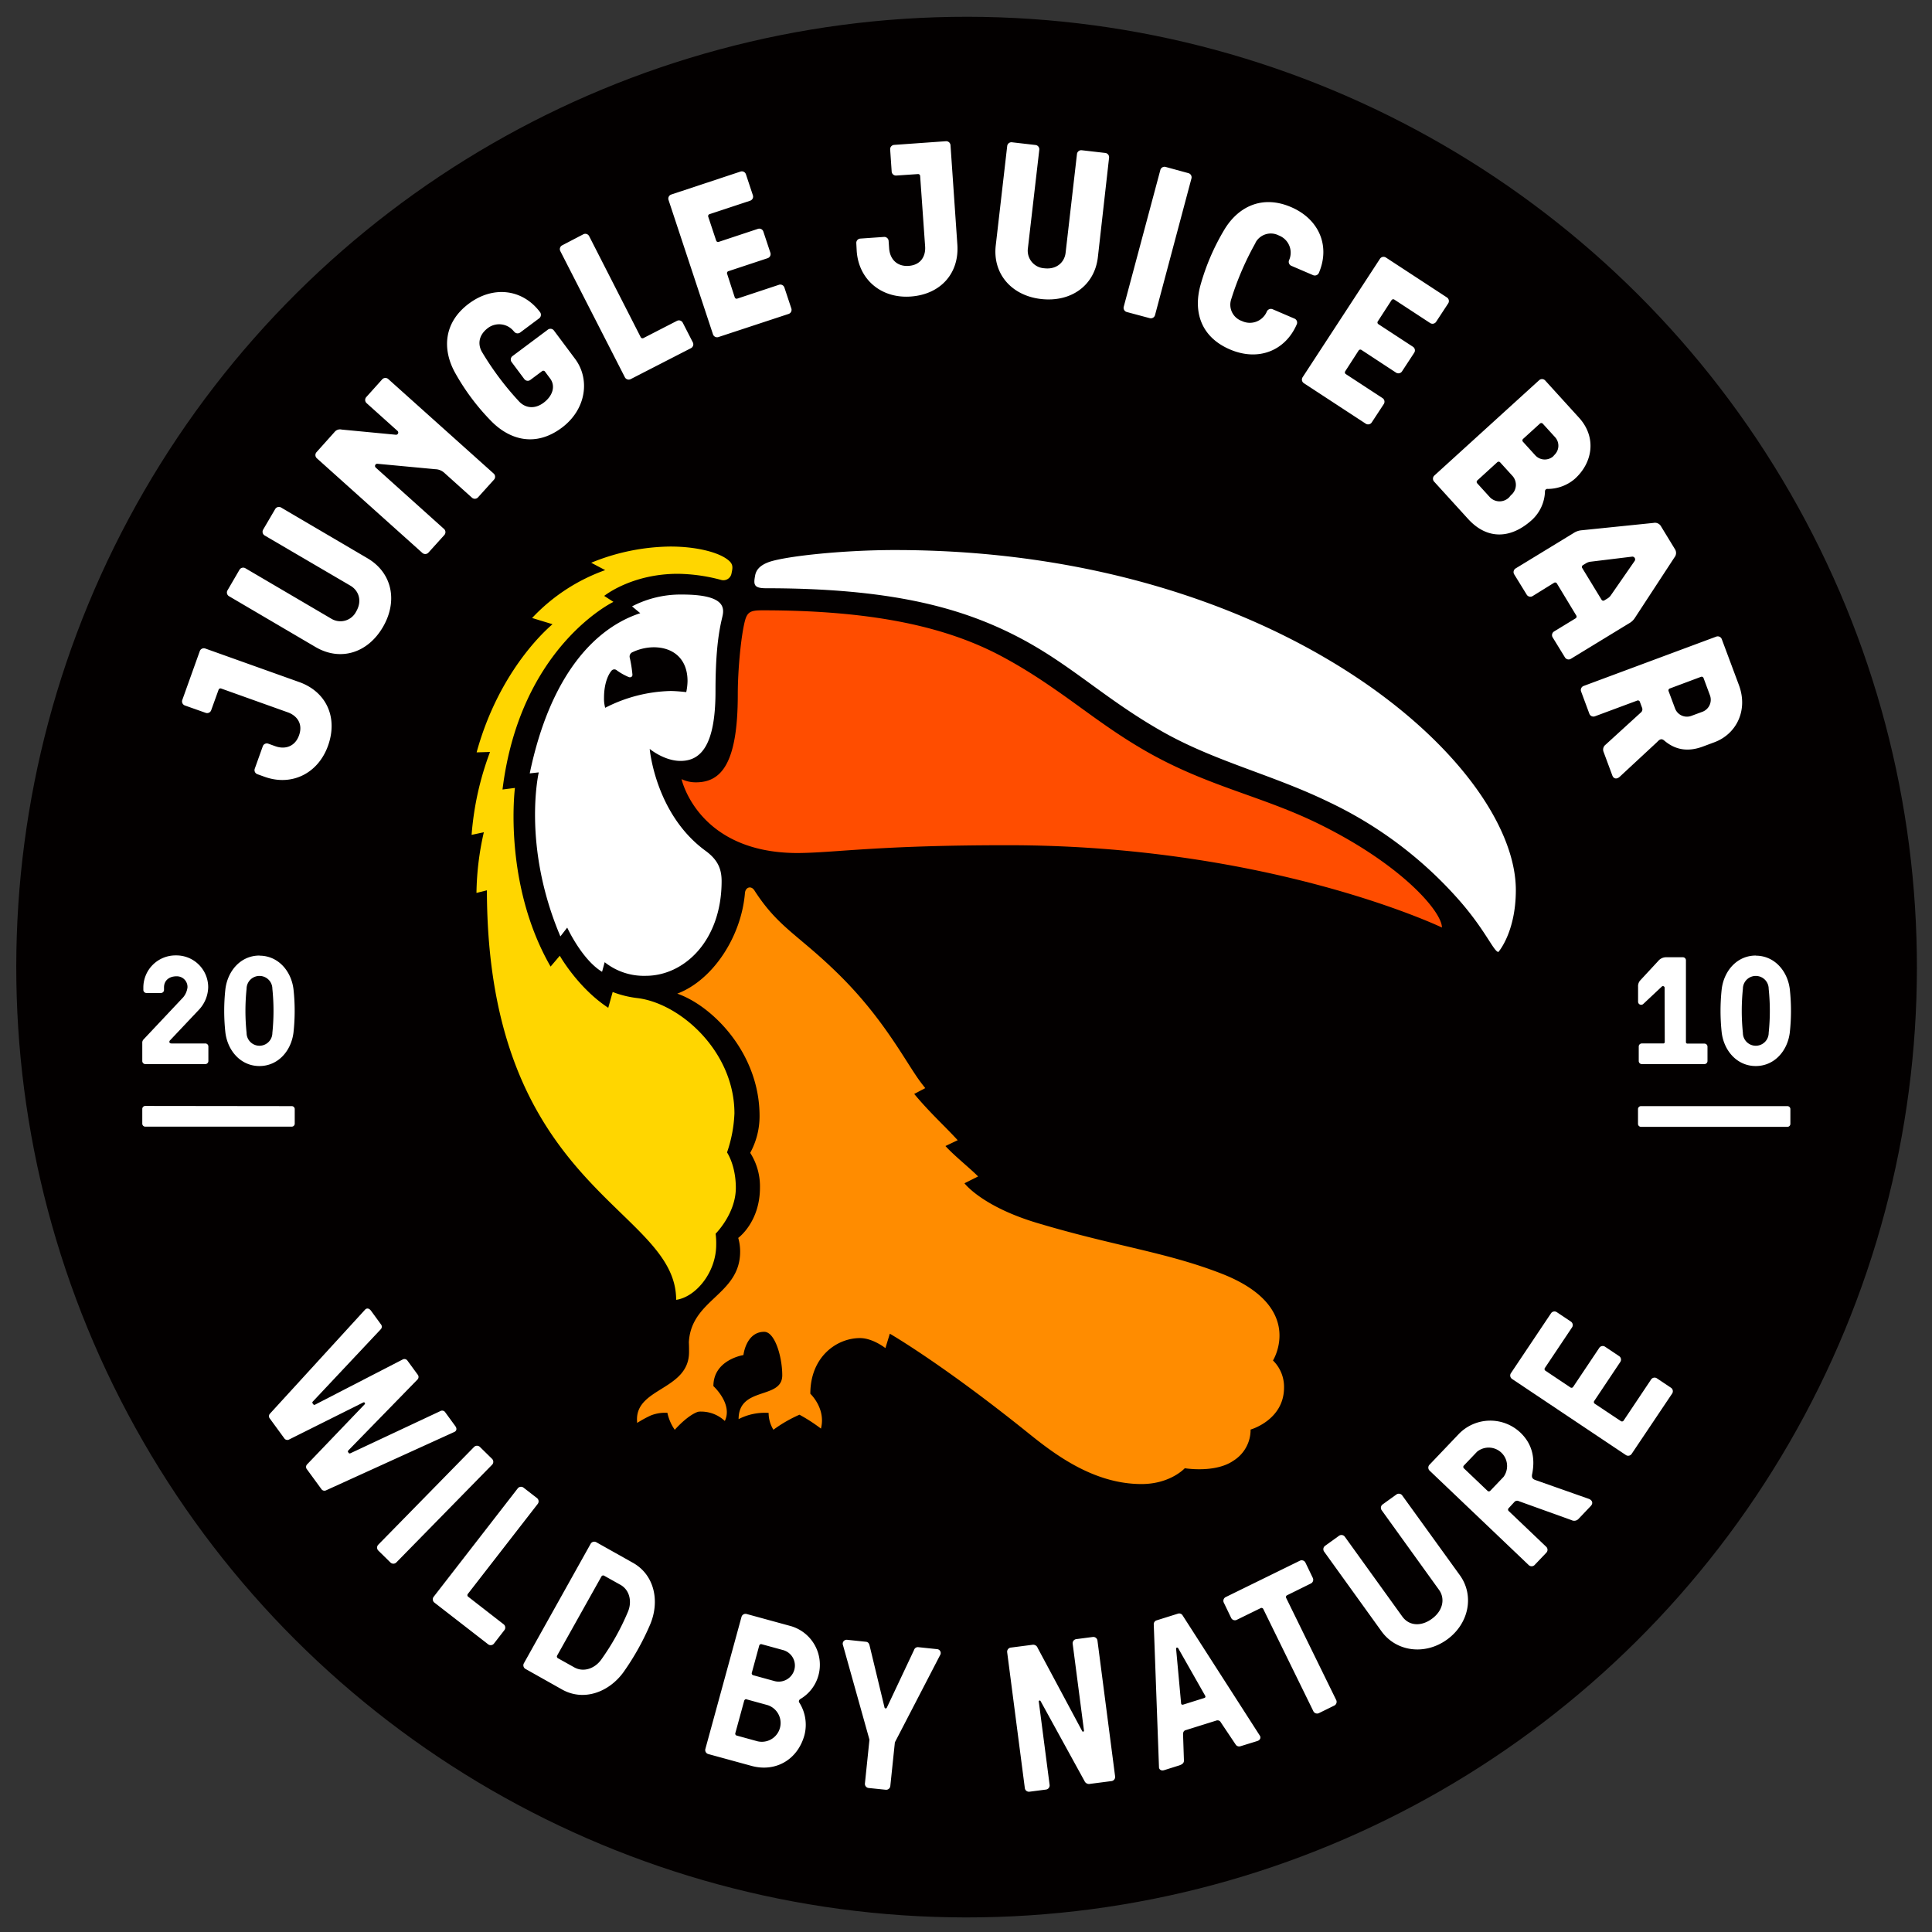
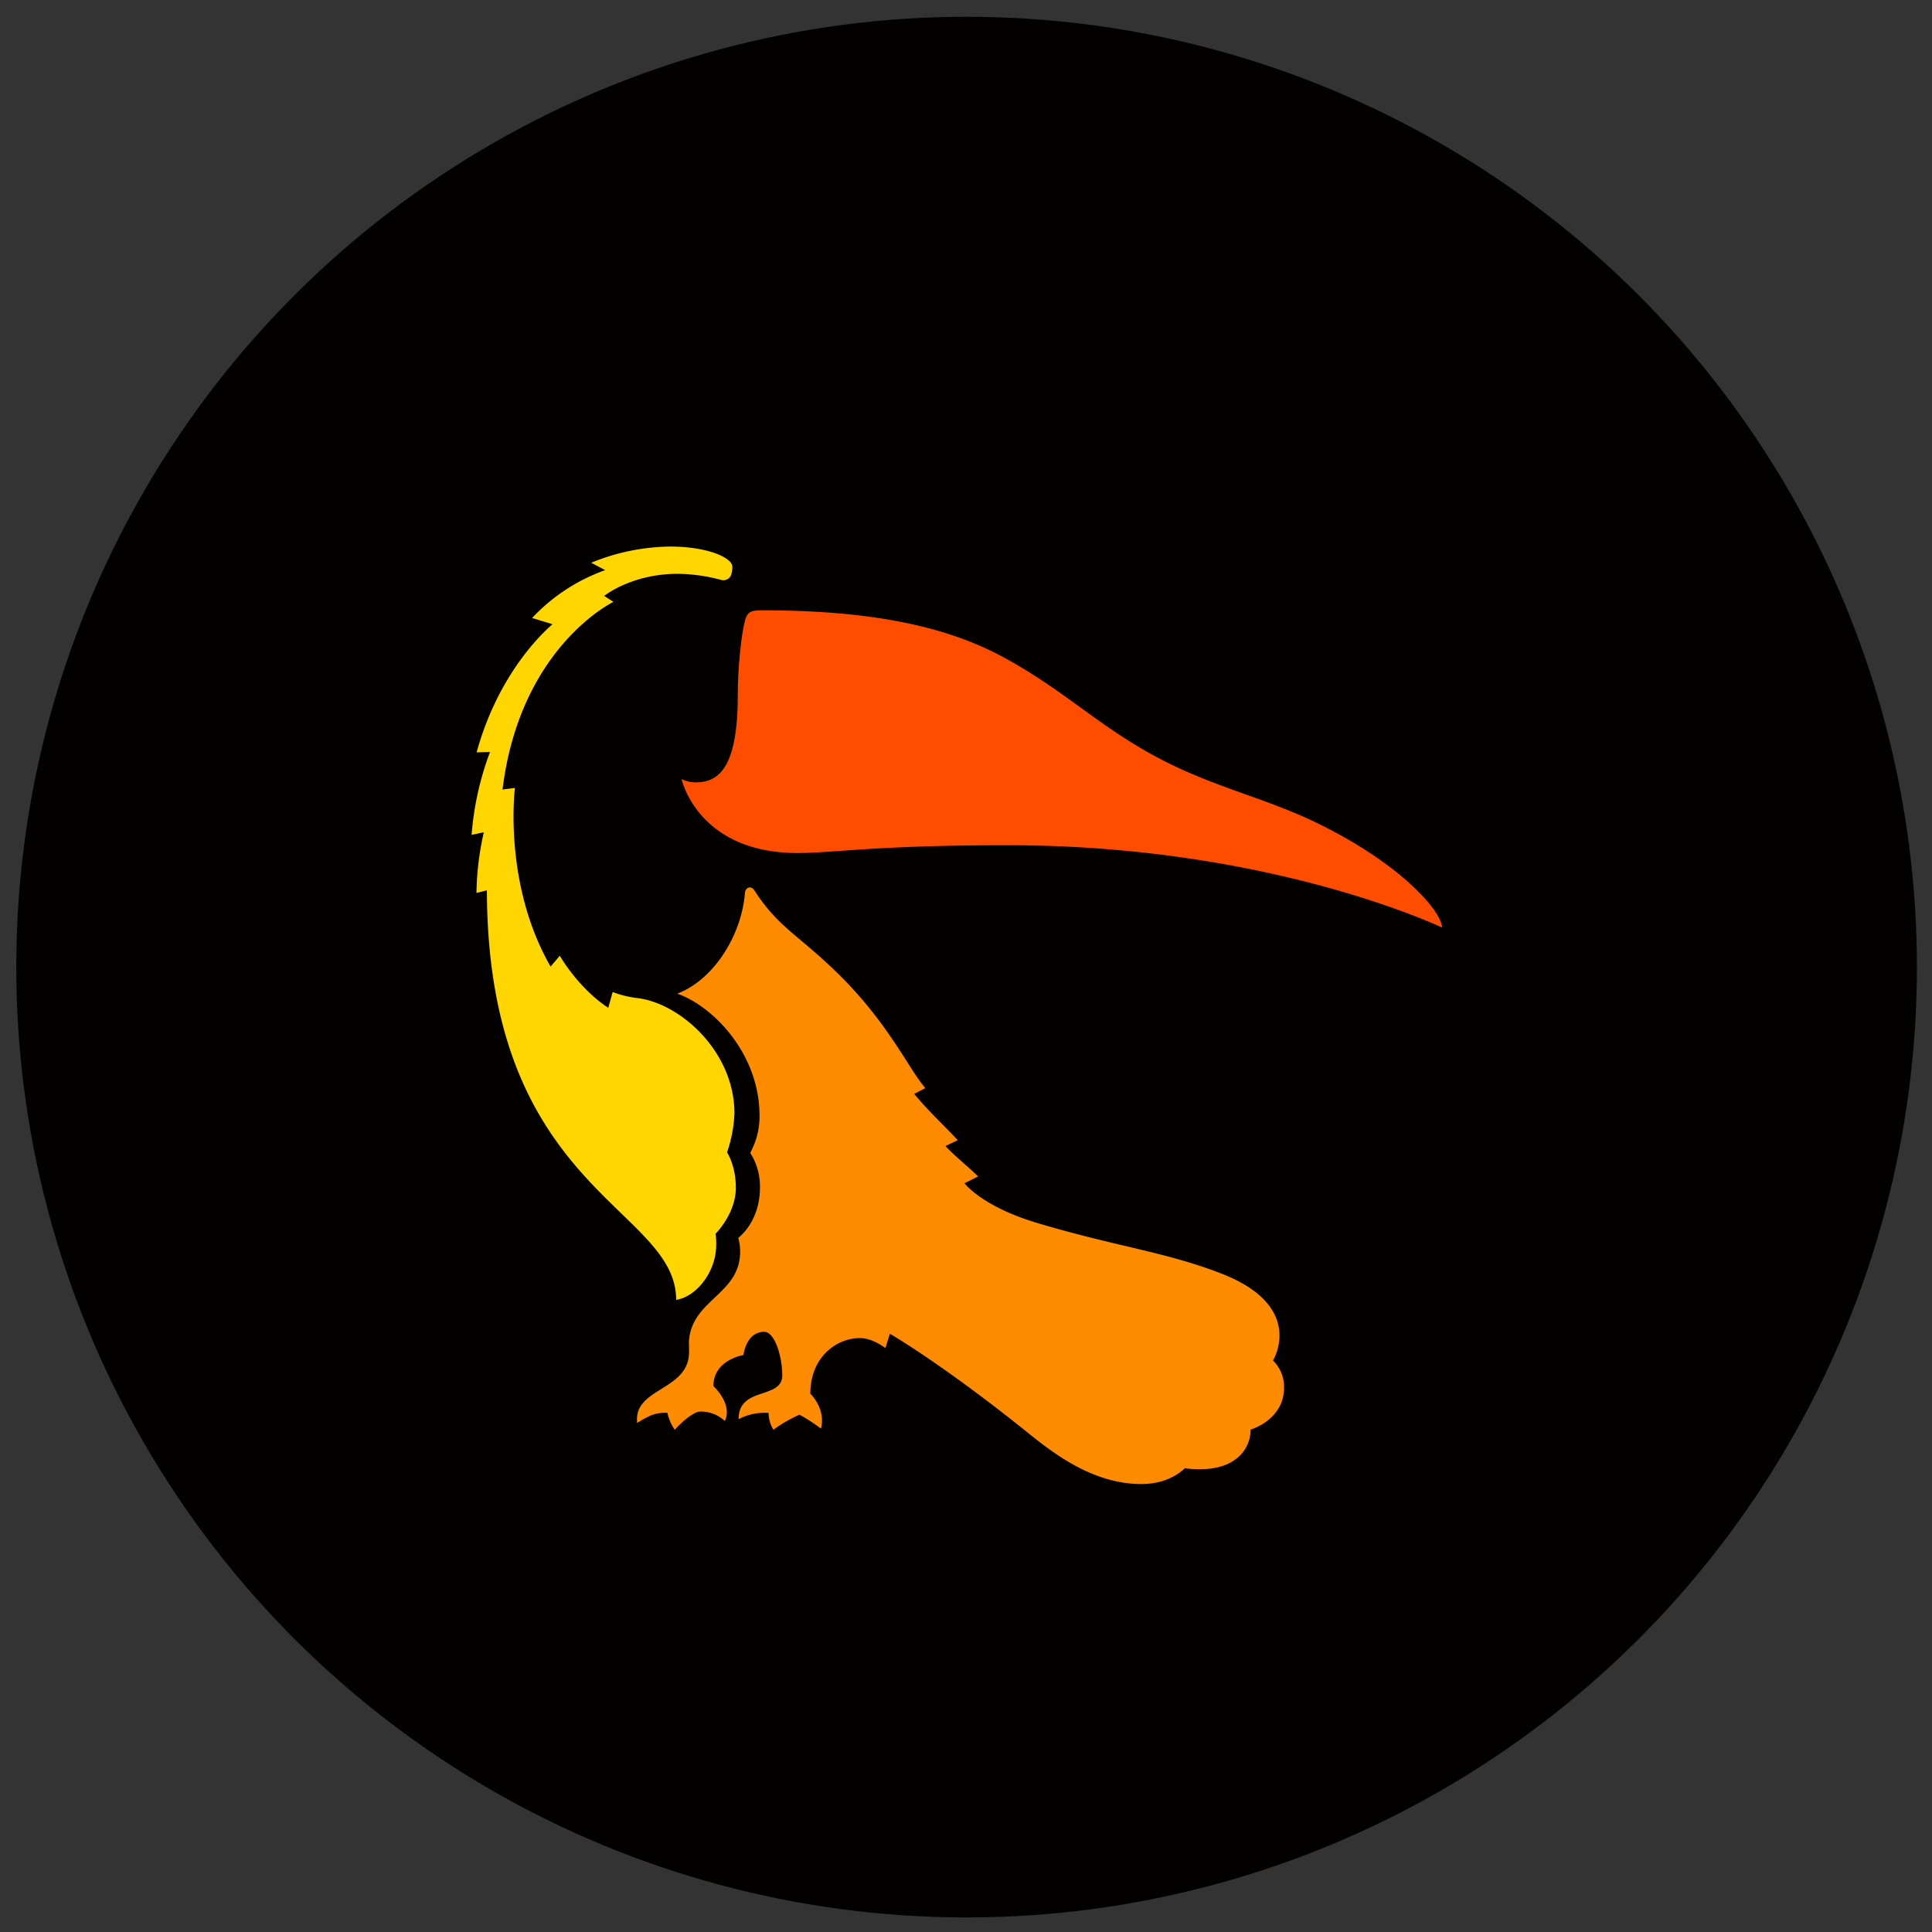
<svg xmlns="http://www.w3.org/2000/svg" data-name="Layer 1" viewBox="0 0 524.41 524.41">
  <rect x="0" y="0" width="524.41" height="524.41" fill="#333333" stroke="none" />
  <title>Artboard 1</title>
  <circle cx="262.37" cy="262.51" r="257.95" style="fill:#030000" transform="rotate(-89.94 262.365 262.51)" />
-   <path d="M60.06 186.9a.55.55 0 0 0-.74.35l-2 5.54a1.17 1.17 0 0 1-1.49.7l-5.65-2a1.17 1.17 0 0 1-.7-1.49l4.75-13.27a1.17 1.17 0 0 1 1.49-.7l25.51 9.11c7.29 2.61 10.57 9.53 7.81 17.27-2.71 7.57-9.89 11.06-17.19 8.45l-2-.72a1.17 1.17 0 0 1-.7-1.49l2.18-6.09a1.17 1.17 0 0 1 1.49-.7l1.86.67c2.74 1 5.42.08 6.49-2.94 1.14-3.18-.62-5.35-3-6.22Zm39.7-35.36c6.68 3.93 8.31 11.63 4.14 18.72s-11.6 9.28-18.28 5.35l-23.46-13.78a1.16 1.16 0 0 1-.41-1.59l3.25-5.58a1.17 1.17 0 0 1 1.6-.42l23.32 13.69a4.77 4.77 0 0 0 6.75-1.93c1.71-2.91.7-5.67-1.51-7l-23.32-13.65a1.17 1.17 0 0 1-.41-1.6l3.27-5.58a1.17 1.17 0 0 1 1.6-.41Zm7.63-33.54a.6.6 0 0 0 .48-1.06l-8.36-7.51a1.17 1.17 0 0 1-.09-1.65l4.32-4.81a1.17 1.17 0 0 1 1.64-.09L134 128.54a1.17 1.17 0 0 1 .09 1.65l-4.34 4.81a1.17 1.17 0 0 1-1.64.09l-7.49-6.73a3.74 3.74 0 0 0-2.45-1l-15.67-1.47a.6.6 0 0 0-.48 1.06l18.5 16.62a1.17 1.17 0 0 1 .09 1.65l-4.32 4.78a1.17 1.17 0 0 1-1.64.09L86 124.39a1.17 1.17 0 0 1-.09-1.65l5-5.59a1.88 1.88 0 0 1 1.83-.55Zm32-28.16a5.09 5.09 0 0 0-7-.77c-2.61 2-2.7 4.56-1.53 6.52a79.5 79.5 0 0 0 10 13.34c1.62 1.77 4.17 2.27 6.69.39s3.28-4.56 1.78-6.57l-1.39-1.87a.55.55 0 0 0-.82-.12l-3.17 2.37a1.17 1.17 0 0 1-1.63-.23l-3.45-4.62a1.17 1.17 0 0 1 .24-1.63l9.61-7.18a1.17 1.17 0 0 1 1.63.24l5.75 7.7c4.12 5.51 3.05 13.72-3.62 18.7-7.14 5.33-14.08 3.25-19-1.66a61.4 61.4 0 0 1-10-13.35c-3.42-6.24-3.12-13.52 3.78-18.68 6.63-4.95 14.61-4 19.35 2.34a1.21 1.21 0 0 1-.24 1.63l-5.18 3.87a1.17 1.17 0 0 1-1.63-.24Zm34.51 1.66a.55.55 0 0 0 .78.25l9.07-4.66a1.17 1.17 0 0 1 1.57.5l2.74 5.34a1.17 1.17 0 0 1-.5 1.57l-16.38 8.41a1.17 1.17 0 0 1-1.57-.51l-17.52-34.24a1.17 1.17 0 0 1 .5-1.57l5.75-3a1.17 1.17 0 0 1 1.57.5Zm25.52-10.83a.55.55 0 0 0 .74.37l11.28-3.74a1.17 1.17 0 0 1 1.47.74l1.89 5.7a1.17 1.17 0 0 1-.74 1.47L195 91.49a1.17 1.17 0 0 1-1.47-.74l-12.07-36.48a1.17 1.17 0 0 1 .74-1.47l18.8-6.23a1.17 1.17 0 0 1 1.47.74l1.89 5.7a1.17 1.17 0 0 1-.74 1.47l-11 3.64a.55.55 0 0 0-.37.74l2.13 6.41a.55.55 0 0 0 .74.37l10.61-3.52a1.16 1.16 0 0 1 1.47.74l1.91 5.75a1.17 1.17 0 0 1-.74 1.47l-10.63 3.52a.55.55 0 0 0-.37.74Zm50.34-32.88a.55.55 0 0 0-.62-.54l-5.87.4a1.17 1.17 0 0 1-1.24-1.08l-.41-6a1.16 1.16 0 0 1 1.08-1.24l14.06-1a1.17 1.17 0 0 1 1.24 1.09l1.86 27c.53 7.72-4.5 13.5-12.69 14.07-8 .56-14.1-4.63-14.63-12.36l-.11-2.13a1.17 1.17 0 0 1 1.08-1.24l6.45-.45a1.17 1.17 0 0 1 1.24 1.08l.14 2c.2 2.91 2.1 5 5.29 4.78 3.37-.23 4.66-2.71 4.48-5.27ZM298 69.8c-.89 7.7-7.28 12.29-15.44 11.36-8-.92-13.16-6.85-12.28-14.54l3.11-27a1.16 1.16 0 0 1 1.29-1l6.42.74a1.17 1.17 0 0 1 1 1.29L279 67.44a4.78 4.78 0 0 0 4.48 5.38c3.35.39 5.47-1.66 5.76-4.2l3.09-26.84a1.17 1.17 0 0 1 1.29-1l6.42.74a1.17 1.17 0 0 1 1 1.29Zm15.51 15.74a1.17 1.17 0 0 1-1.43.82l-6.24-1.67a1.17 1.17 0 0 1-.82-1.43l9.94-37.13a1.17 1.17 0 0 1 1.43-.82l6.19 1.69a1.17 1.17 0 0 1 .82 1.43Zm27.3-19.65a79.8 79.8 0 0 0-6.61 15.31 4.68 4.68 0 0 0 2.91 5.94 5 5 0 0 0 6.62-2.29l.12-.27a1.22 1.22 0 0 1 1.55-.66l5.94 2.55A1.17 1.17 0 0 1 352 88c-3.1 7.22-10.44 10.16-18.15 6.85-8.19-3.51-9.85-10.57-8.05-17.27a61.3 61.3 0 0 1 6.57-15.31c3.69-6.09 10.15-9.46 18.07-6.06 7.6 3.26 10.69 10.54 7.54 17.88a1.21 1.21 0 0 1-1.53.61l-5.94-2.55a1.17 1.17 0 0 1-.61-1.53l.09-.21a5 5 0 0 0-2.86-6.49 4.72 4.72 0 0 0-6.36 1.97Zm24.35 34.86a.55.55 0 0 0 .17.81l9.94 6.5a1.17 1.17 0 0 1 .34 1.61l-3.28 5a1.17 1.17 0 0 1-1.61.34l-16.81-11a1.17 1.17 0 0 1-.34-1.61l21-32.16a1.17 1.17 0 0 1 1.61-.34l16.57 10.84a1.17 1.17 0 0 1 .34 1.61l-3.28 5a1.17 1.17 0 0 1-1.61.34l-9.7-6.35a.55.55 0 0 0-.81.17L374 87.2a.55.55 0 0 0 .17.81l9.36 6.12a1.17 1.17 0 0 1 .34 1.61l-3.32 5.07a1.17 1.17 0 0 1-1.61.34L369.57 95a.55.55 0 0 0-.81.17ZM427.43 130a11.33 11.33 0 0 1-7.3 2.71.66.66 0 0 0-.77.71 11 11 0 0 1-3.5 7.67c-5.73 5.21-12.18 5.49-17.39-.25l-9.21-10.12a1.17 1.17 0 0 1 .08-1.65l28.44-25.87a1.16 1.16 0 0 1 1.64.08l9.21 10.13c4.78 5.29 3.72 12.17-1.2 16.59m-17.32 4.42a3.63 3.63 0 0 0 .49-5.17l-3.41-3.75a.55.55 0 0 0-.82 0l-5.37 4.9a.55.55 0 0 0 0 .82l3.41 3.75a3.64 3.64 0 0 0 5.24 0ZM422 123.4a3.44 3.44 0 0 0 .14-4.69l-3.37-3.7a.55.55 0 0 0-.82 0l-4.53 4.12a.55.55 0 0 0 0 .82l3.37 3.71a3.5 3.5 0 0 0 4.73.27Zm.61 35a.55.55 0 0 0-.8-.2l-5.81 3.6a1.17 1.17 0 0 1-1.6-.39l-3.4-5.52a1.17 1.17 0 0 1 .39-1.6l15.72-9.59a4.6 4.6 0 0 1 2.13-.76l19.55-2a1.89 1.89 0 0 1 2.07.93l3.76 6.17a1.89 1.89 0 0 1-.12 2.26l-10.7 16.36a4.33 4.33 0 0 1-1.6 1.52l-15.82 9.65a1.17 1.17 0 0 1-1.6-.39l-3.34-5.44a1.17 1.17 0 0 1 .39-1.6l5.82-3.55a.55.55 0 0 0 .19-.8Zm7.06-5a.55.55 0 0 0-.19.8l5.22 8.56a.55.55 0 0 0 .8.19l.85-.52a3 3 0 0 0 .94-.92l6.39-9.22a.75.75 0 0 0-.73-1.19l-11.18 1.36a3 3 0 0 0-1.25.42Zm15.71 40a1.11 1.11 0 0 0 .35-1.25l-.61-1.64a.55.55 0 0 0-.75-.34l-11.46 4.26a1.17 1.17 0 0 1-1.5-.69l-2.25-6.06a1.17 1.17 0 0 1 .69-1.49l36-13.39a1.17 1.17 0 0 1 1.5.69l4.65 12.46c2.56 6.88-.71 13.31-6.65 15.52l-3.11 1.16c-3.11 1.16-6.84 1.49-10.46-1.58-.84-.75-1.36-.3-2 .38l-10.16 9.43c-.7.63-1.62.66-2-.43l-2.33-6.28a1.67 1.67 0 0 1 .5-2Zm7.88-6.53a.55.55 0 0 0-.34.75l1.75 4.69a3.44 3.44 0 0 0 4.42 2l3.06-1.13a3.48 3.48 0 0 0 2-4.42l-1.74-4.69a.55.55 0 0 0-.75-.34ZM77.14 390.37l-3.89-5.32a1 1 0 0 1 .05-1.36l25.79-28.2c.39-.42 1-.48 1.58.24l2.72 3.73a1 1 0 0 1-.05 1.36l-18.45 19.63a.37.37 0 0 0 0 .52l.13.18a.37.37 0 0 0 .51.12L109.32 369a1 1 0 0 1 1.31.37l2.73 3.73a1 1 0 0 1-.05 1.36l-18.75 19.23c-.15.18-.17.34-.07.47l.17.23c.1.14.26.16.47.07L119.56 383a1 1 0 0 1 1.31.37l2.72 3.73c.53.73.28 1.33-.24 1.57l-34.83 15.85a1 1 0 0 1-1.31-.37l-3.89-5.32a1 1 0 0 1 .05-1.36L99 381.16a.32.32 0 0 0-.37-.5l-20.18 10.08a1 1 0 0 1-1.31-.37m30.43 33.74a1.13 1.13 0 0 1-1.59 0l-3.3-3.24a1.13 1.13 0 0 1 0-1.59l26-26.53a1.13 1.13 0 0 1 1.59 0l3.3 3.24a1.13 1.13 0 0 1 0 1.59Zm19.43 8.52a.53.53 0 0 0 .1.79l9.61 7.47a1.13 1.13 0 0 1 .2 1.58l-2.83 3.65a1.13 1.13 0 0 1-1.58.2L117.91 435a1.13 1.13 0 0 1-.2-1.58L140.53 404a1.13 1.13 0 0 1 1.58-.2l3.65 2.83a1.13 1.13 0 0 1 .2 1.58Zm44.77-8.45c5.9 3.29 7.33 10.42 4.75 16.65a70 70 0 0 1-7.3 13.07c-3.93 5.41-10.77 8-16.67 4.68l-9.92-5.58a1.13 1.13 0 0 1-.43-1.53l18.12-32.43a1.13 1.13 0 0 1 1.53-.43Zm-7.77 3.53a.53.53 0 0 0-.76.22l-12 21.42a.53.53 0 0 0 .22.76l4.42 2.47c2.56 1.43 5.58.28 7.28-2.06a66.6 66.6 0 0 0 7.3-13.07c1.11-2.67.5-5.85-2.06-7.28Zm58.11 27.2a10.72 10.72 0 0 1-4.8 6.22c-.48.28-.6.71-.3 1.09a11.23 11.23 0 0 1 1.35 8.72c-1.86 6.79-7.92 10.15-14.38 8.38l-11.73-3.21a1.13 1.13 0 0 1-.79-1.38l9.81-35.85a1.13 1.13 0 0 1 1.38-.79l11.73 3.21a10.93 10.93 0 0 1 7.73 13.61m-19.43 6.36c-.24-.18-.6.07-.69.4l-2.39 8.74a.53.53 0 0 0 .39.69l5.65 1.55a5.1 5.1 0 0 0 2.69-9.83Zm7.43-5a4.41 4.41 0 0 0 5.53-3.16 4.35 4.35 0 0 0-3.23-5.26l-5.65-1.55a.53.53 0 0 0-.69.4l-2 7.33a.53.53 0 0 0 .4.69Zm29.98 7.2a.33.33 0 0 0 .62.06l7.41-15.7a1.06 1.06 0 0 1 1.15-.73l5.15.54a1.06 1.06 0 0 1 .73 1.66l-12.25 23.63-1.24 11.87a1.13 1.13 0 0 1-1.24 1l-4.65-.48a1.13 1.13 0 0 1-1-1.24l1.23-11.87-7.18-25.65a1.07 1.07 0 0 1 1.06-1.47l5.15.54c.5.05.82.31 1 1Zm55.8 20.73a1.33 1.33 0 0 1-1.52-.77l-11.91-21.68a.26.26 0 0 0-.49.18l2.93 22.56a1.13 1.13 0 0 1-1 1.26l-4.47.58a1.13 1.13 0 0 1-1.26-1l-4.79-36.86a1.13 1.13 0 0 1 1-1.26l5.86-.76a1.28 1.28 0 0 1 1.41.84l12.08 22.57a.26.26 0 0 0 .49-.18l-3.06-23.51a1.13 1.13 0 0 1 1-1.26l4.47-.58a1.13 1.13 0 0 1 1.26 1l4.79 36.86a1.13 1.13 0 0 1-1 1.26Zm35.49-16.68a1 1 0 0 0-1.11-.54l-8.49 2.66c-.48.15-.65.56-.66 1.09l.24 7.18c0 .94-1 1.21-1.9 1.48l-3.46 1.09c-.86.27-1.37-.22-1.41-.74l-1.42-38.79a1.09 1.09 0 0 1 .77-1.13l5.8-1.82a1.08 1.08 0 0 1 1.27.49L342 471.17c.26.45.12 1.14-.74 1.41l-4.6 1.42a1.13 1.13 0 0 1-1.27-.49Zm-4.3-7.32-7.25-12.77c-.12-.2-.19-.24-.35-.18h-.11c-.11 0-.14.1-.13.34l1.34 14.63c0 .46.29.56.61.46l5.64-1.77c.33-.09.49-.32.25-.71m22.03-26.47 13.58 27.71a1.13 1.13 0 0 1-.52 1.51L358 465a1.13 1.13 0 0 1-1.51-.52l-13.58-27.71a.53.53 0 0 0-.75-.26l-6.47 3.17a1.13 1.13 0 0 1-1.51-.52l-2-4.15a1.13 1.13 0 0 1 .52-1.51l20.13-9.87a1.13 1.13 0 0 1 1.51.52l2 4.15a1.13 1.13 0 0 1-.52 1.51l-6.45 3.19a.53.53 0 0 0-.26.73m47.13-6.18c4 5.53 2.49 13.19-3.49 17.5S379 448.33 375 442.81l-15.59-21.65a1.13 1.13 0 0 1 .26-1.57l3.79-2.73a1.13 1.13 0 0 1 1.57.26l15.59 21.65c1.91 2.65 5.21 2.7 8 .66 3.06-2.2 3.68-5.49 2-7.86l-15.59-21.65a1.13 1.13 0 0 1 .26-1.57l3.75-2.7a1.13 1.13 0 0 1 1.57.26Zm13.28-18.2a.53.53 0 0 0 0 .8l10.2 9.72a1.13 1.13 0 0 1 0 1.59l-3.19 3.35a1.13 1.13 0 0 1-1.59 0l-26.92-25.65a1.13 1.13 0 0 1 0-1.59l7.93-8.32a11.9 11.9 0 0 1 16.73-.4c3.14 3 4.07 6.76 3.22 11.16-.25 1.08.08 1.47 1 1.77l14.39 5.07c.85.34 1.26 1.13.49 1.94l-3.26 3.43a1.61 1.61 0 0 1-1.94.4l-14.31-5.15a1 1 0 0 0-1.23.23Zm-12.15-11.58a.53.53 0 0 0 0 .8l6.36 6.06a.53.53 0 0 0 .8 0l3.58-3.75a5 5 0 0 0-7.18-6.84Zm42.57-12.05a.53.53 0 0 0 .78-.15l7.45-11.14a1.13 1.13 0 0 1 1.56-.31l3.84 2.57a1.13 1.13 0 0 1 .31 1.56l-11 16.39a1.13 1.13 0 0 1-1.56.31l-30.9-20.66a1.13 1.13 0 0 1-.31-1.56L421 356.47a1.13 1.13 0 0 1 1.56-.31l3.84 2.57a1.13 1.13 0 0 1 .31 1.56l-7.36 11a.53.53 0 0 0 .15.78l6.74 4.51a.53.53 0 0 0 .78-.15l7.08-10.58a1.13 1.13 0 0 1 1.56-.31l3.84 2.57a1.13 1.13 0 0 1 .31 1.56l-7.07 10.58a.53.53 0 0 0 .15.78ZM47.92 265c-2.07 0-3.4 1.2-3.4 3v.7a.83.83 0 0 1-.83.83h-3.95a.83.83 0 0 1-.83-.83v-.7a8.73 8.73 0 0 1 8.84-8.67 8.63 8.63 0 0 1 8.76 8.67 9.2 9.2 0 0 1-2.57 6.14l-7.8 8.26c-.25.25-.29.83.42.83h9.17a.83.83 0 0 1 .83.83V288a.83.83 0 0 1-.83.83H39.45a.83.83 0 0 1-.83-.83v-4.89a1.28 1.28 0 0 1 .37-1l10.74-11.41a5.16 5.16 0 0 0 1.16-2.7 2.89 2.89 0 0 0-2.97-3m22.5-5.6c5.1 0 8.67 4.19 9.25 9.17a54 54 0 0 1 0 11.62c-.58 5-4.15 9.17-9.25 9.17s-8.67-4.19-9.25-9.17a54.3 54.3 0 0 1 0-11.62c.58-5.02 4.15-9.2 9.25-9.2Zm-3.49 9a58 58 0 0 0 0 11.95 3.49 3.49 0 0 0 7 0 58 58 0 0 0 0-11.95 3.49 3.49 0 0 0-7 0m12.24 31.84a.81.81 0 0 1 .83.76v4a.81.81 0 0 1-.81.81H39.43a.81.81 0 0 1-.81-.81v-4a.81.81 0 0 1 .81-.81Zm372.66-32.09a.45.45 0 0 0-.79-.33l-5 4.69a.84.84 0 0 1-1.41-.67v-4a2.34 2.34 0 0 1 .67-1.82l4.81-5.19a2.75 2.75 0 0 1 2.07-1h4.61a.83.83 0 0 1 .83.83v22.19a.39.39 0 0 0 .42.42h4.6a.83.83 0 0 1 .83.83v3.9a.83.83 0 0 1-.83.83h-17a.83.83 0 0 1-.83-.83v-3.94a.83.83 0 0 1 .83-.83h5.81a.39.39 0 0 0 .42-.42Zm24.74-8.75c5.1 0 8.67 4.19 9.25 9.17a54.3 54.3 0 0 1 0 11.62c-.58 5-4.15 9.17-9.25 9.17s-8.67-4.19-9.25-9.17a54.7 54.7 0 0 1 0-11.62c.58-5.02 4.15-9.2 9.25-9.2Zm-3.49 9a58 58 0 0 0 0 11.95 3.49 3.49 0 0 0 7 0 57.4 57.4 0 0 0 0-11.95 3.49 3.49 0 0 0-7 0m12.08 31.84a.81.81 0 0 1 .81.81v4a.81.81 0 0 1-.81.81h-39.74a.81.81 0 0 1-.81-.81v-4a.81.81 0 0 1 .81-.81ZM196.07 167.41c-.76 3.21-1.86 8.32-1.86 20.23 0 14.89-4.1 18.9-9.49 18.9-4.46 0-8.37-3.26-8.37-3.26s1.52 17.72 15.17 27.67c3.26 2.39 4.35 4.84 4.35 8.21 0 16.14-10.11 25.71-20.6 25.71a17.1 17.1 0 0 1-11.14-3.7l-.71 2.61c-5.49-3.32-9.46-12-9.46-12l-1.85 2.39c-10.49-24.73-5.87-44.52-5.87-44.52l-2.45.27c5.65-27.12 18-39.57 30-43.48l-2.23-1.85a28.54 28.54 0 0 1 13.53-3.21c11.63-.01 11.58 3.53 10.98 6.03m46.87-18.11c-13.75 0-28.92 1.58-33.92 3.15-3 1-3.82 2.46-4.06 3.8-.42 2.33-.45 3.42 2.92 3.42 33.65 0 52.45 5.16 67.35 12.66s24.08 17 39.84 26c14.57 8.37 30.22 11.85 45.82 19.46a109.4 109.4 0 0 1 34.9 26.25c7.39 8.32 9.68 14.35 10.93 14.35 0 0 4.73-5.33 4.73-16.8-.01-34.19-64.15-92.29-168.51-92.29m-71.28 33.77c.06.6-.46.94-1.07.68a16.5 16.5 0 0 1-3.15-1.78 1 1 0 0 0-1.49.13c-.69.81-2 3.13-2 7.32a9.2 9.2 0 0 0 .32 2.7 40.75 40.75 0 0 1 17.73-4.56c1.66 0 4.27.3 4.27.3a15.5 15.5 0 0 0 .35-3c0-6-3.84-9.17-9.21-9.17a13.7 13.7 0 0 0-5.69 1.32 1.28 1.28 0 0 0-.76 1.6 35 35 0 0 1 .7 4.46" style="fill:#fff" />
  <path d="M271.91 178.16c15.55 8.32 24.84 17.56 39.19 25.76 16.8 9.62 31.53 12.12 47.13 19.84 22.29 11 33.16 23.7 33.16 28 0 0-46.53-22.34-117.84-22.34-35.82 0-46.75 2.07-57.13 2.12-27.07-.05-31.42-20.06-31.42-20.06a8.8 8.8 0 0 0 3.91.87c6.79 0 11.35-5 11.35-23.79 0-7 .91-16.08 1.93-20 .66-2.54 1.64-2.9 4.82-2.9 31.15 0 50.66 4.89 64.9 12.5" style="fill:#ff4d00" />
  <path d="M199.35 302.2c0-16.8-14.78-30-26.53-31.31a27.3 27.3 0 0 1-6.52-1.63l-1.2 4.29c-8.21-5.38-13.15-14.13-13.15-14.13l-2.5 2.94c-13-22.61-9.68-48.49-9.68-48.49l-3.37.43c4.78-38.81 30.11-50.93 30.11-50.93l-2.51-1.62s7.39-6 20-6a47 47 0 0 1 11.7 1.65 2.24 2.24 0 0 0 2.87-1.82c.41-1.85.46-2.72-1.63-4.08-2.77-1.79-8.32-3.15-15-3.15a58 58 0 0 0-21.47 4.4l3.8 2a50.3 50.3 0 0 0-19.84 13l5.54 1.68c-5.76 5-15.6 16.58-20.6 34.79l3.64-.11a81.2 81.2 0 0 0-5 22.5l3.32-.71a77.6 77.6 0 0 0-2 16.47l2.83-.71c.16 81.59 51.37 85.94 51.37 111.16 5.33-.76 10.87-7.45 10.87-14.95a19 19 0 0 0-.16-3s5.49-5.44 5.49-12.45c0-6.14-2.39-9.62-2.39-9.62a36.7 36.7 0 0 0 2.01-10.6" style="fill:#ffd600" />
  <path d="M227.94 264.75c11.52 11.41 17.29 22.34 21.31 28.1.92 1.3 1.9 2.5 1.9 2.5l-3 1.58c4.29 5.16 8.21 8.64 11.8 12.56l-3.32 1.58c2.28 2.55 6.74 6.09 8.86 8.26l-3.7 1.85s4.67 6.25 19.68 10.76c21.42 6.41 34.79 7.83 50.06 13.75 23.1 9 14 23.59 14 23.59a10 10 0 0 1 3 7.34c0 8.86-9.08 11.41-9.08 11.41a9.85 9.85 0 0 1-4.62 8.43c-2.72 1.9-6.47 2.34-9.24 2.34a27.6 27.6 0 0 1-4-.27s-3.91 4.29-11.74 4.29c-13.1 0-23.75-8.21-30.71-13.81-23.37-18.81-37.61-27-37.61-27l-1.2 3.91s-3.42-2.72-6.9-2.72c-6.31 0-13.48 5.06-13.48 15.11 0 0 4.29 4 2.88 9.46A45 45 0 0 0 217 384a37 37 0 0 0-7.07 4.08 8.73 8.73 0 0 1-1.3-4.57 15.54 15.54 0 0 0-8.15 1.69c0-9 11.85-5.22 11.85-11.9 0-5-2-11.8-4.89-11.8-4.95 0-5.65 6.31-5.65 6.31s-8.15 1.25-8.15 8.43c0 0 5.33 4.84 3.1 9.46a9.4 9.4 0 0 0-6.41-2.55 4.6 4.6 0 0 0-.82.05s-2.39.54-6.36 4.89a12.6 12.6 0 0 1-2-4.62h-.76a10.4 10.4 0 0 0-3.8.76 30.5 30.5 0 0 0-3.64 2s-.05-.49-.05-1c0-8.59 14.13-8 14.13-18.26 0-.87 0-1.74-.05-2.61.6-11.74 13.92-12.83 13.92-24.66a13.5 13.5 0 0 0-.52-3.69s5.9-4.26 5.9-13.66a16.9 16.9 0 0 0-2.65-9.43 20.7 20.7 0 0 0 2.54-10c0-17.23-13-30-22.34-33.21 9.62-3.64 17.38-15.4 18.37-27.29.14-1.65 1.7-2.08 2.55-.76 6.59 10.26 12.05 12.06 23.19 23.09" style="fill:#ff8c00" />
</svg>